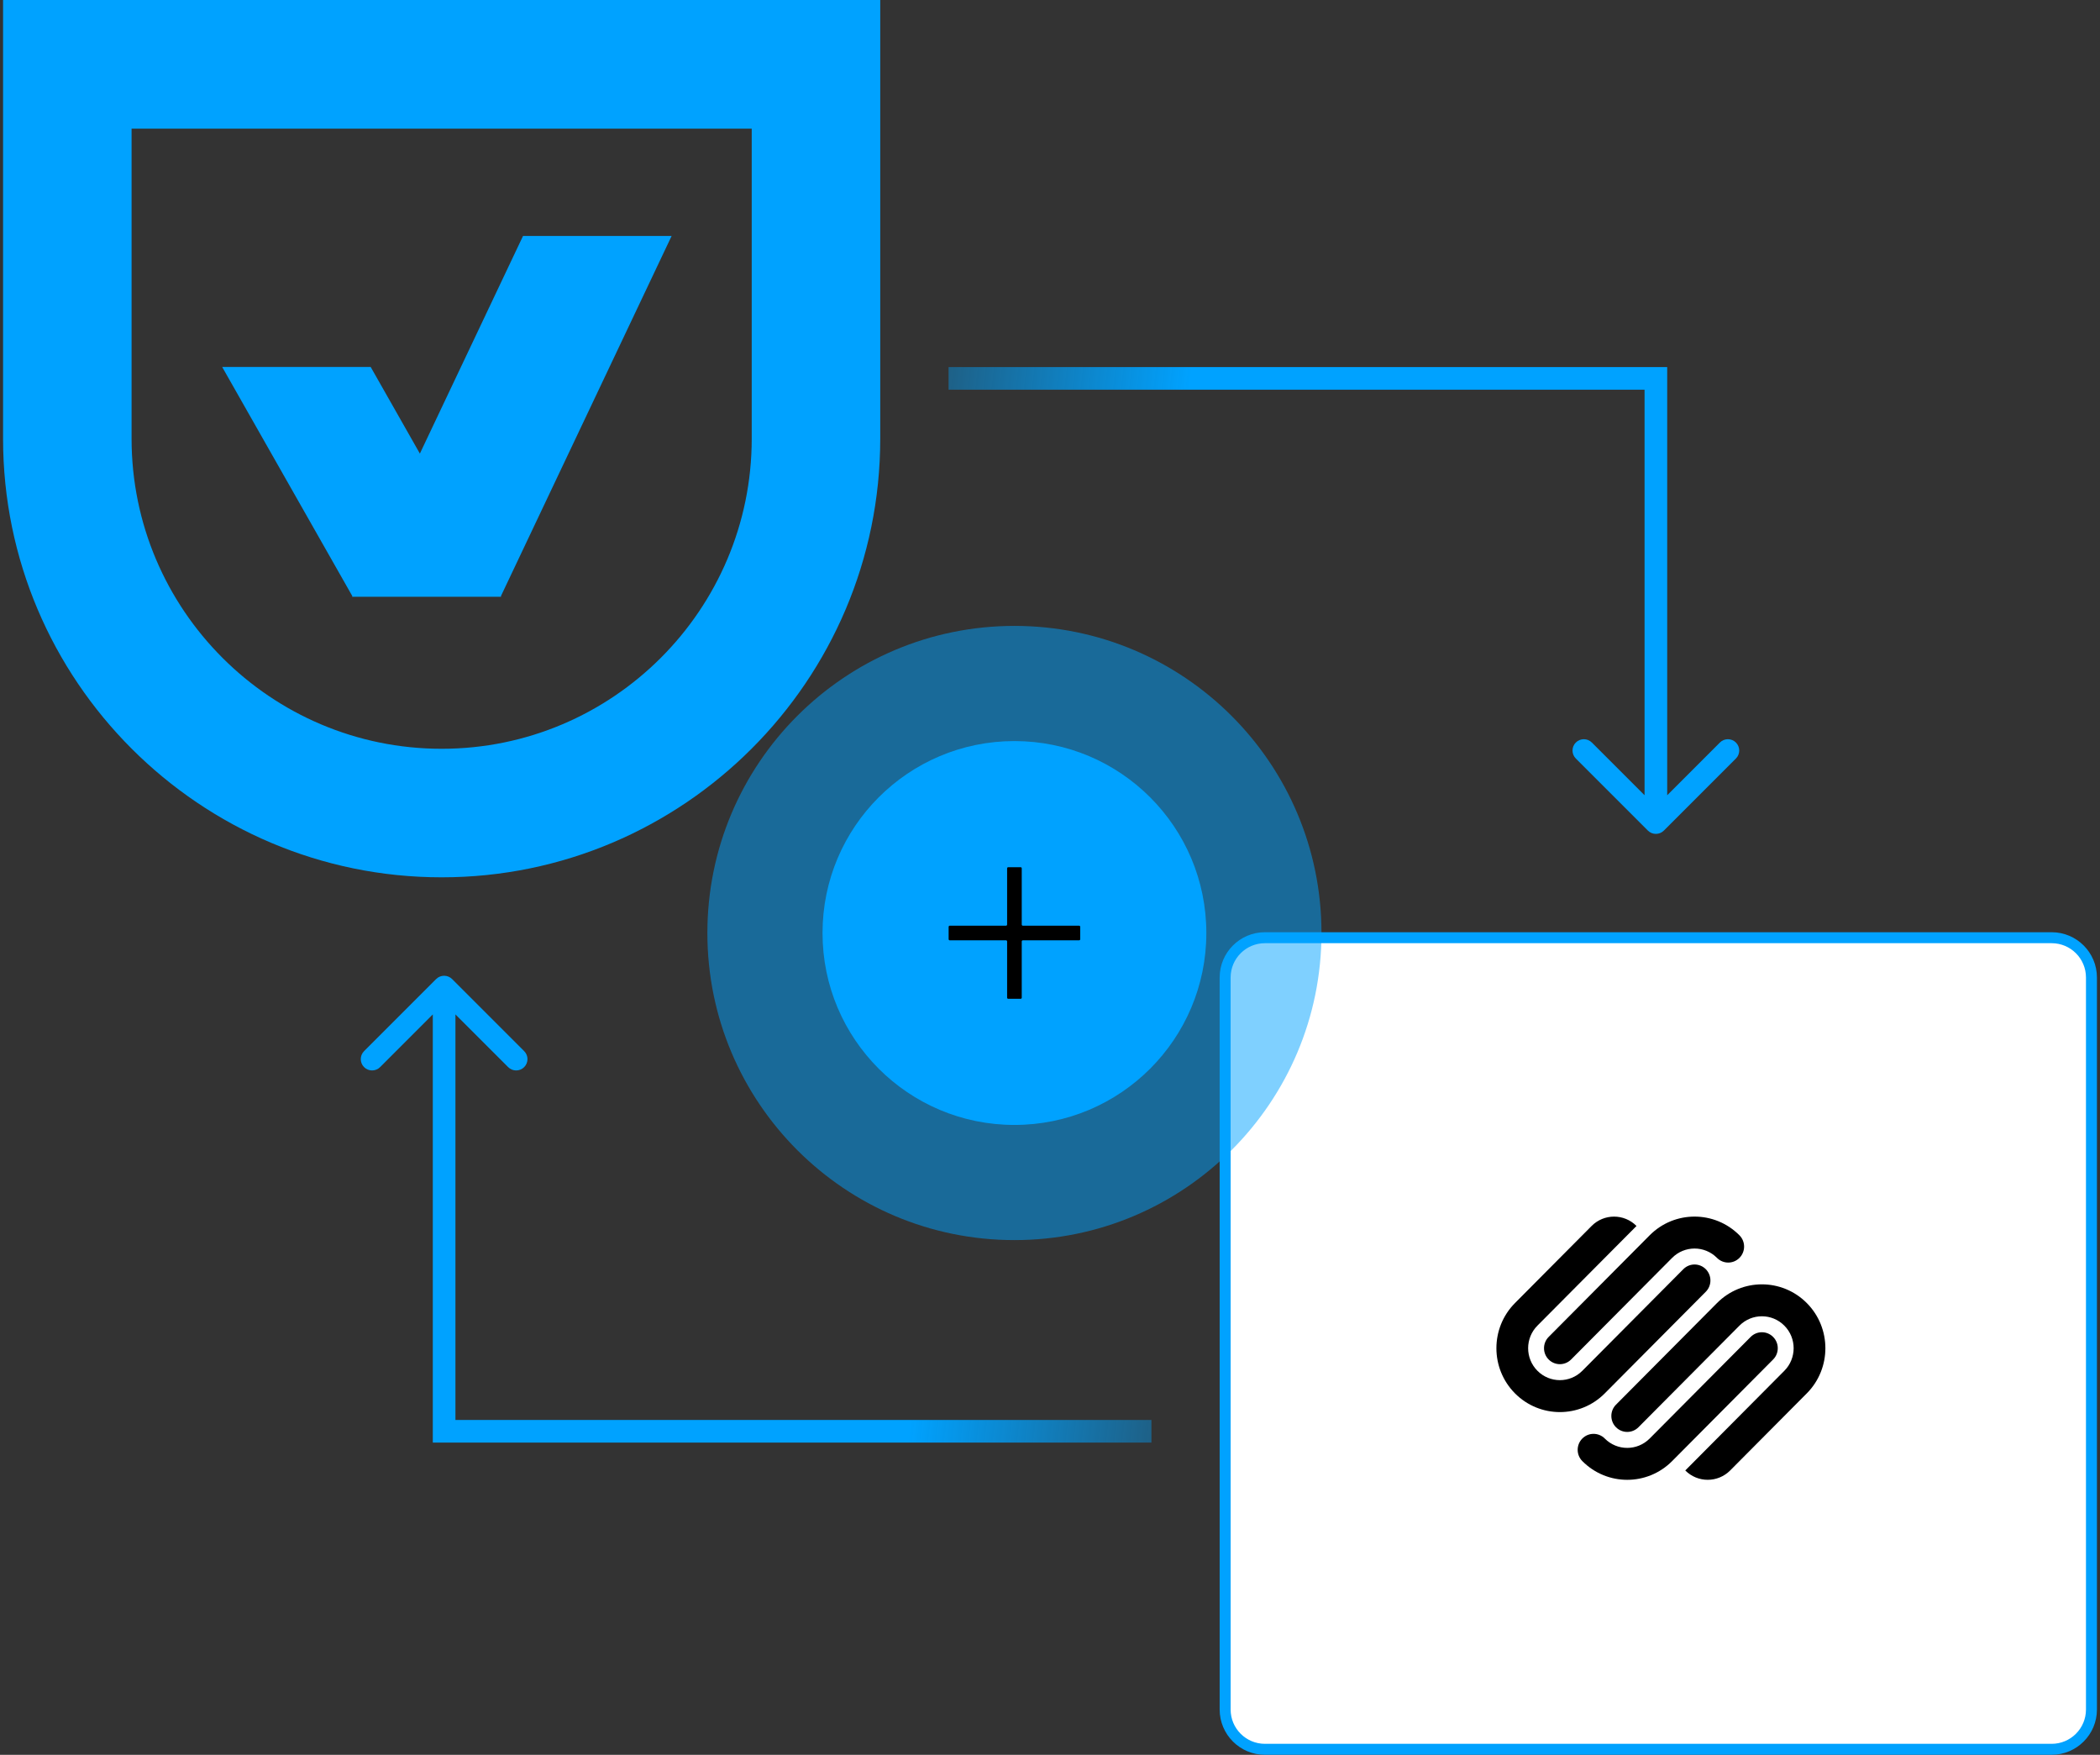
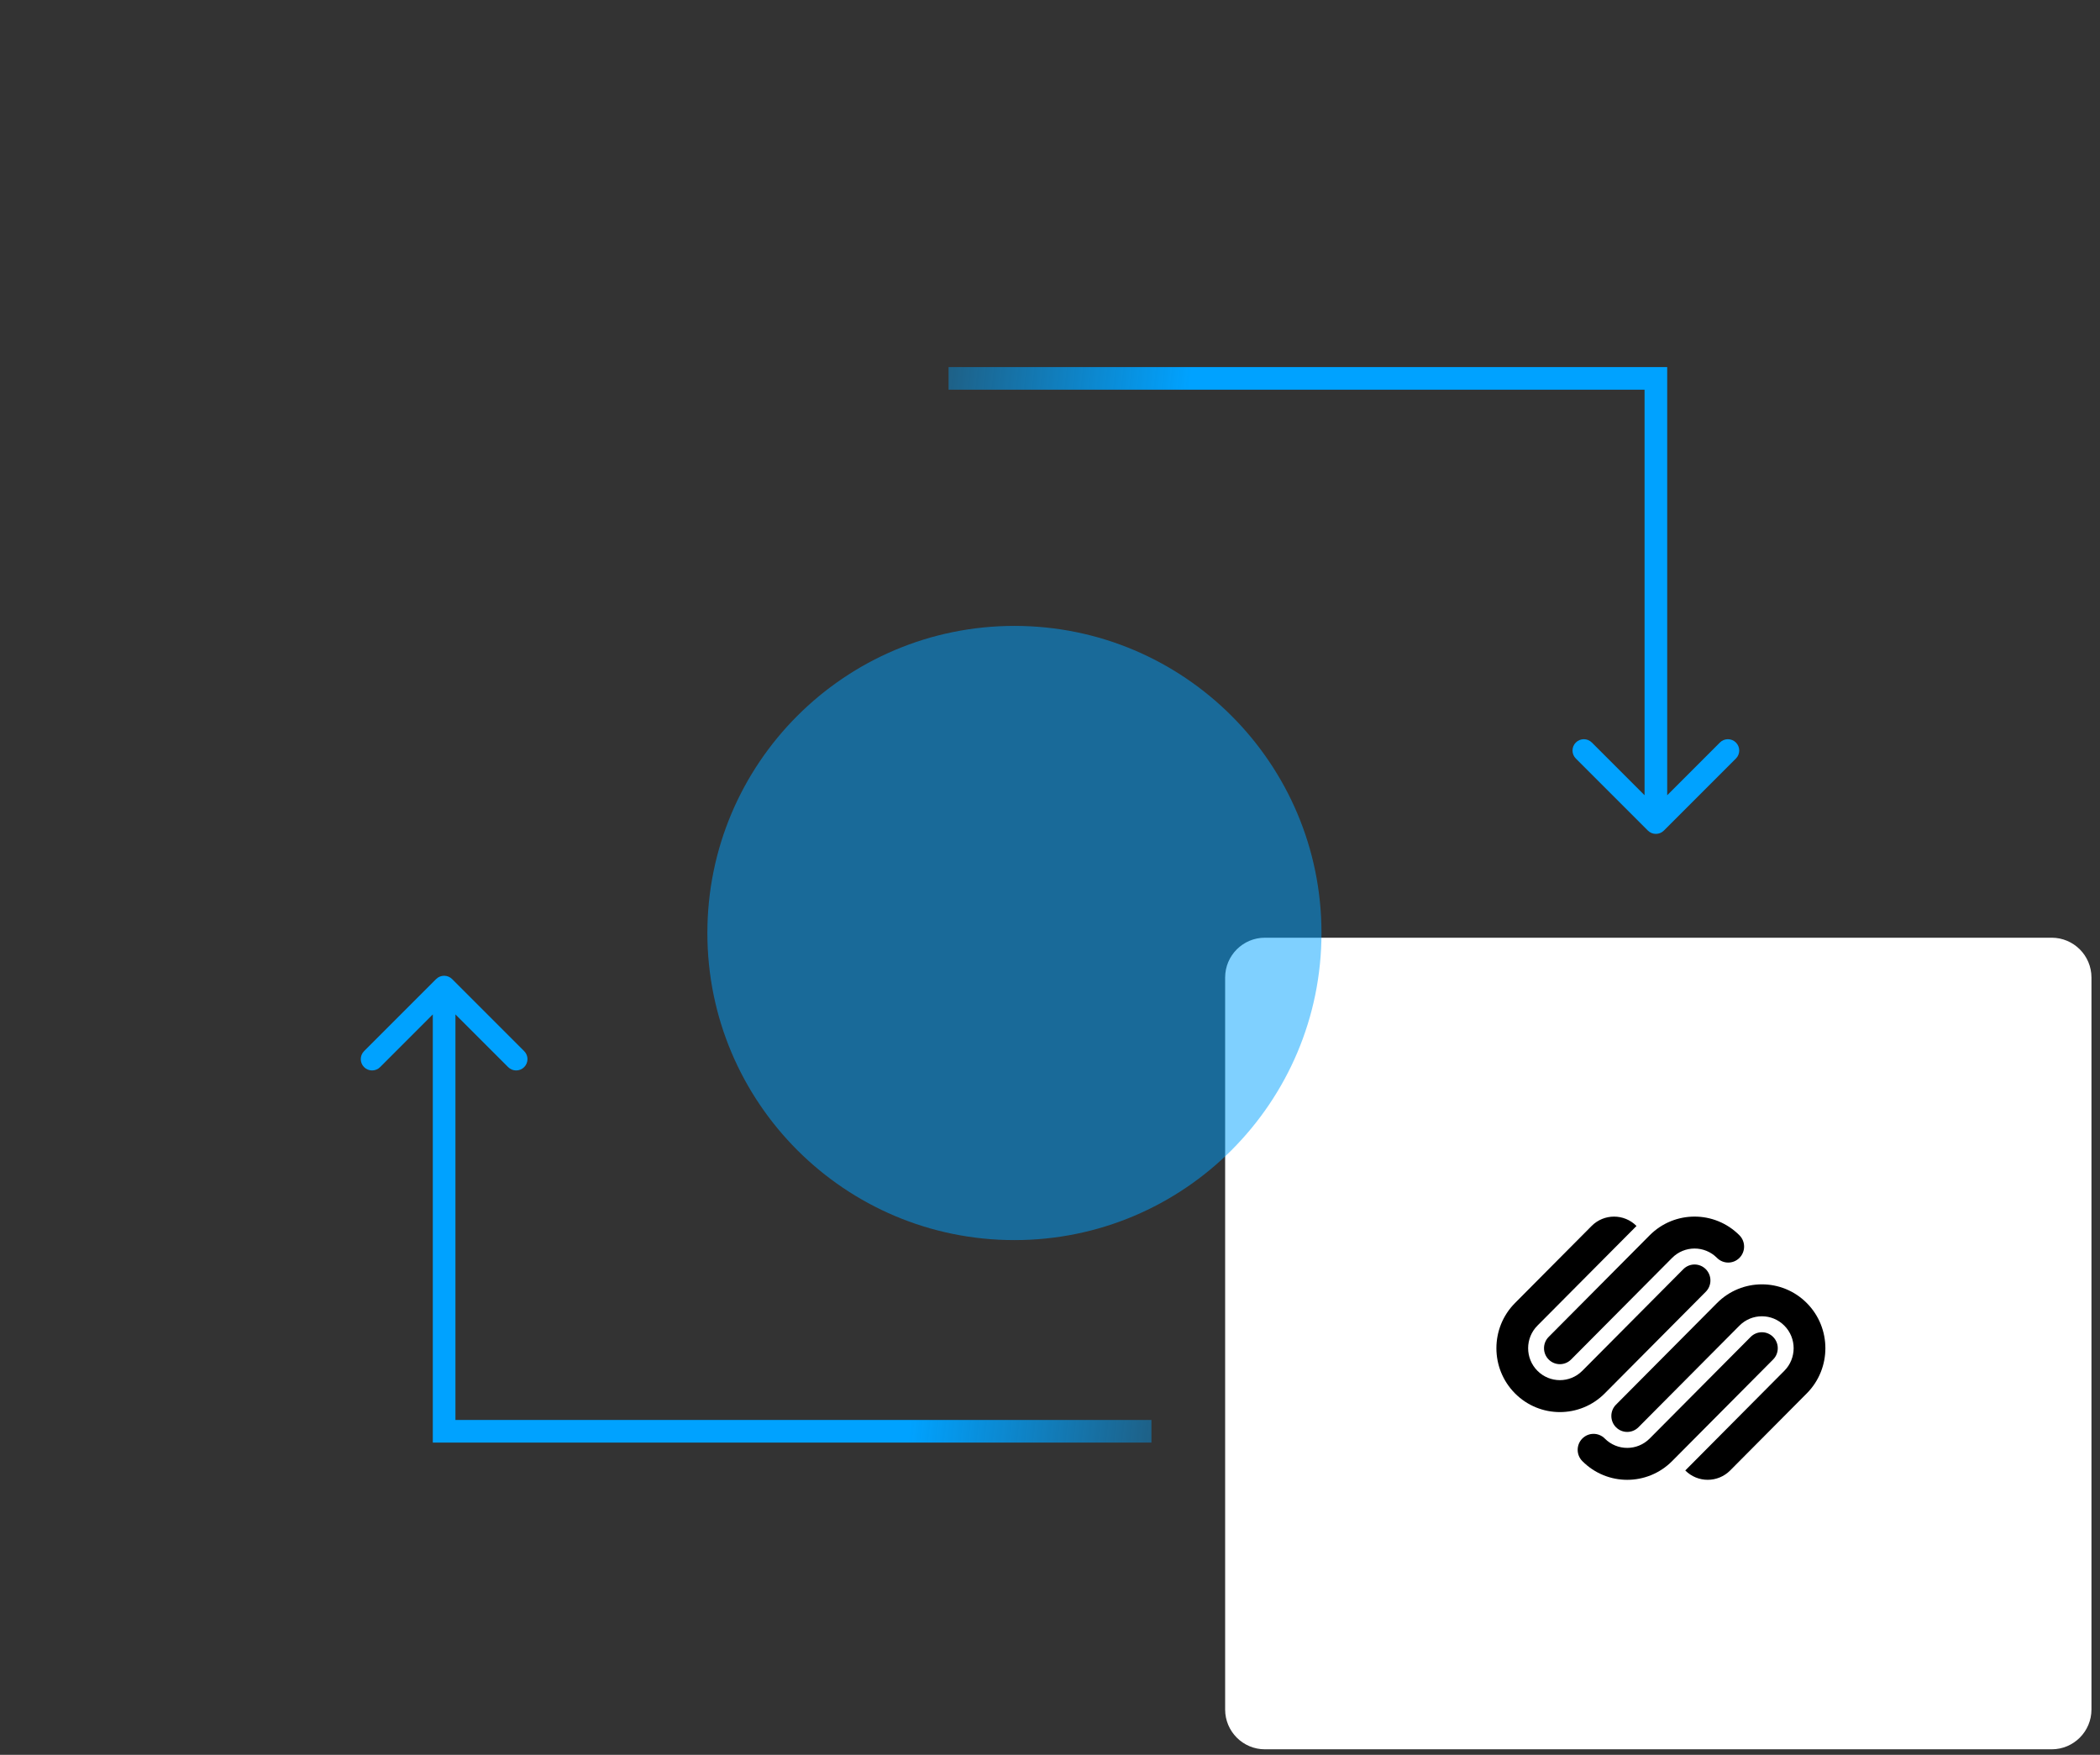
<svg xmlns="http://www.w3.org/2000/svg" width="383" height="320" viewBox="0 0 383 320" fill="none">
  <rect x="0" y="0" width="383" height="320" fill="#333333" stroke="none" />
-   <path fill-rule="evenodd" clip-rule="evenodd" d="M0.559 79.993V0.003H160.539V79.993C160.539 124.097 124.652 159.984 80.549 159.984C36.446 159.984 0.559 124.11 0.559 79.993ZM80.549 136.545C111.735 136.545 137.101 111.18 137.101 79.993V23.455H23.997V79.993C23.997 111.18 49.363 136.545 80.549 136.545ZM64.324 108.822H64.207L64.259 108.705L40.521 66.92H67.606L76.577 82.715L95.393 43.026H122.491L91.357 108.705L91.409 108.822H64.324Z" fill="#00A2FF" />
-   <path d="M223.442 178.254C223.442 174.246 226.691 170.997 230.699 170.997H374.184C378.193 170.997 381.442 174.246 381.442 178.254V311.739C381.442 315.747 378.193 318.997 374.184 318.997H230.699C226.691 318.997 223.442 315.747 223.442 311.739V178.254Z" fill="white" />
-   <path d="M223.442 178.254C223.442 174.246 226.691 170.997 230.699 170.997H374.184C378.193 170.997 381.442 174.246 381.442 178.254V311.739C381.442 315.747 378.193 318.997 374.184 318.997H230.699C226.691 318.997 223.442 315.747 223.442 311.739V178.254Z" stroke="#00A2FF" stroke-width="2" />
+   <path d="M223.442 178.254C223.442 174.246 226.691 170.997 230.699 170.997H374.184C378.193 170.997 381.442 174.246 381.442 178.254V311.739C381.442 315.747 378.193 318.997 374.184 318.997H230.699C226.691 318.997 223.442 315.747 223.442 311.739V178.254" fill="white" />
  <path fill-rule="evenodd" clip-rule="evenodd" d="M329.524 237.619C325.003 233.071 317.671 233.071 313.15 237.619L294.727 256.151C293.596 257.285 293.596 259.129 294.727 260.267C295.858 261.405 297.691 261.405 298.822 260.267L317.242 241.738C319.501 239.463 323.17 239.463 325.429 241.738C327.691 244.01 327.691 247.698 325.429 249.973L307.363 268.147C309.622 270.419 313.288 270.419 315.55 268.147L329.524 254.09C334.045 249.542 334.045 242.167 329.524 237.619ZM323.383 243.796C322.252 242.658 320.419 242.658 319.288 243.796L300.868 262.325C298.606 264.601 294.94 264.601 292.681 262.325C291.55 261.188 289.717 261.188 288.586 262.325C287.455 263.463 287.455 265.307 288.586 266.441C293.107 270.992 300.439 270.992 304.963 266.441L323.383 247.912C324.514 246.778 324.514 244.931 323.383 243.796ZM317.242 225.264C312.721 220.716 305.389 220.716 300.868 225.264L282.445 243.796C281.317 244.931 281.317 246.778 282.445 247.912C283.576 249.05 285.409 249.05 286.54 247.912L304.963 229.383C307.222 227.108 310.888 227.108 313.147 229.383C314.278 230.521 316.111 230.521 317.242 229.383C318.373 228.246 318.373 226.402 317.242 225.264ZM311.101 231.441C309.97 230.304 308.137 230.304 307.009 231.441L288.586 249.973C286.324 252.246 282.661 252.246 280.399 249.973C278.137 247.698 278.137 244.01 280.399 241.735L298.468 223.563C296.206 221.288 292.54 221.288 290.278 223.563L276.304 237.619C271.786 242.167 271.786 249.542 276.304 254.09C280.828 258.64 288.157 258.64 292.681 254.09L311.101 235.561C312.232 234.423 312.232 232.579 311.101 231.441Z" fill="black" />
  <path d="M300.54 151.46C301.346 152.266 302.654 152.266 303.46 151.46L316.598 138.322C317.404 137.516 317.404 136.209 316.598 135.403C315.791 134.597 314.484 134.597 313.678 135.403L302 147.081L290.322 135.403C289.516 134.597 288.209 134.597 287.402 135.403C286.596 136.209 286.596 137.516 287.402 138.322L300.54 151.46ZM302 69L304.064 69L304.064 66.936L302 66.936L302 69ZM304.064 150L304.064 69L299.936 69L299.936 150L304.064 150ZM302 66.936L173 66.936L173 71.065L302 71.065L302 66.936Z" fill="url(#paint0_linear_1524_5650)" />
  <path d="M82.46 178.54C81.654 177.734 80.346 177.734 79.54 178.54L66.403 191.678C65.596 192.484 65.596 193.792 66.403 194.598C67.209 195.404 68.516 195.404 69.322 194.598L81 182.92L92.678 194.598C93.484 195.404 94.791 195.404 95.597 194.598C96.404 193.792 96.404 192.484 95.597 191.678L82.46 178.54ZM81 261H78.936V263.065H81V261ZM78.936 180L78.936 261H83.064L83.064 180H78.936ZM81 263.065H210V258.936H81V263.065Z" fill="url(#paint1_linear_1524_5650)" />
  <circle cx="185.013" cy="170.139" r="56" fill="#00A2FF" fill-opacity="0.5" />
-   <circle cx="185.013" cy="170.139" r="35" fill="#00A2FF" />
-   <path fill-rule="evenodd" clip-rule="evenodd" d="M186.346 158.345C186.346 158.231 186.254 158.139 186.14 158.139H183.886C183.772 158.139 183.679 158.231 183.679 158.345V168.599C183.679 168.713 183.587 168.806 183.473 168.806H173.219C173.105 168.806 173.013 168.898 173.013 169.012L173.013 171.266C173.013 171.38 173.105 171.472 173.219 171.472H183.473C183.587 171.472 183.679 171.565 183.679 171.679V181.932C183.679 182.046 183.772 182.139 183.886 182.139H186.14C186.254 182.139 186.346 182.046 186.346 181.932V171.679C186.346 171.565 186.438 171.472 186.552 171.472H196.806C196.92 171.472 197.013 171.38 197.013 171.266V169.012C197.013 168.898 196.92 168.806 196.806 168.806H186.552C186.438 168.806 186.346 168.713 186.346 168.599V158.345Z" fill="black" />
  <defs>
    <linearGradient id="paint0_linear_1524_5650" x1="141.92" y1="69" x2="216.226" y2="77.59" gradientUnits="userSpaceOnUse">
      <stop stop-color="#00A2FF" stop-opacity="0" />
      <stop offset="1" stop-color="#00A2FF" />
    </linearGradient>
    <linearGradient id="paint1_linear_1524_5650" x1="241.08" y1="261" x2="166.774" y2="252.41" gradientUnits="userSpaceOnUse">
      <stop stop-color="#00A2FF" stop-opacity="0" />
      <stop offset="1" stop-color="#00A2FF" />
    </linearGradient>
  </defs>
</svg>